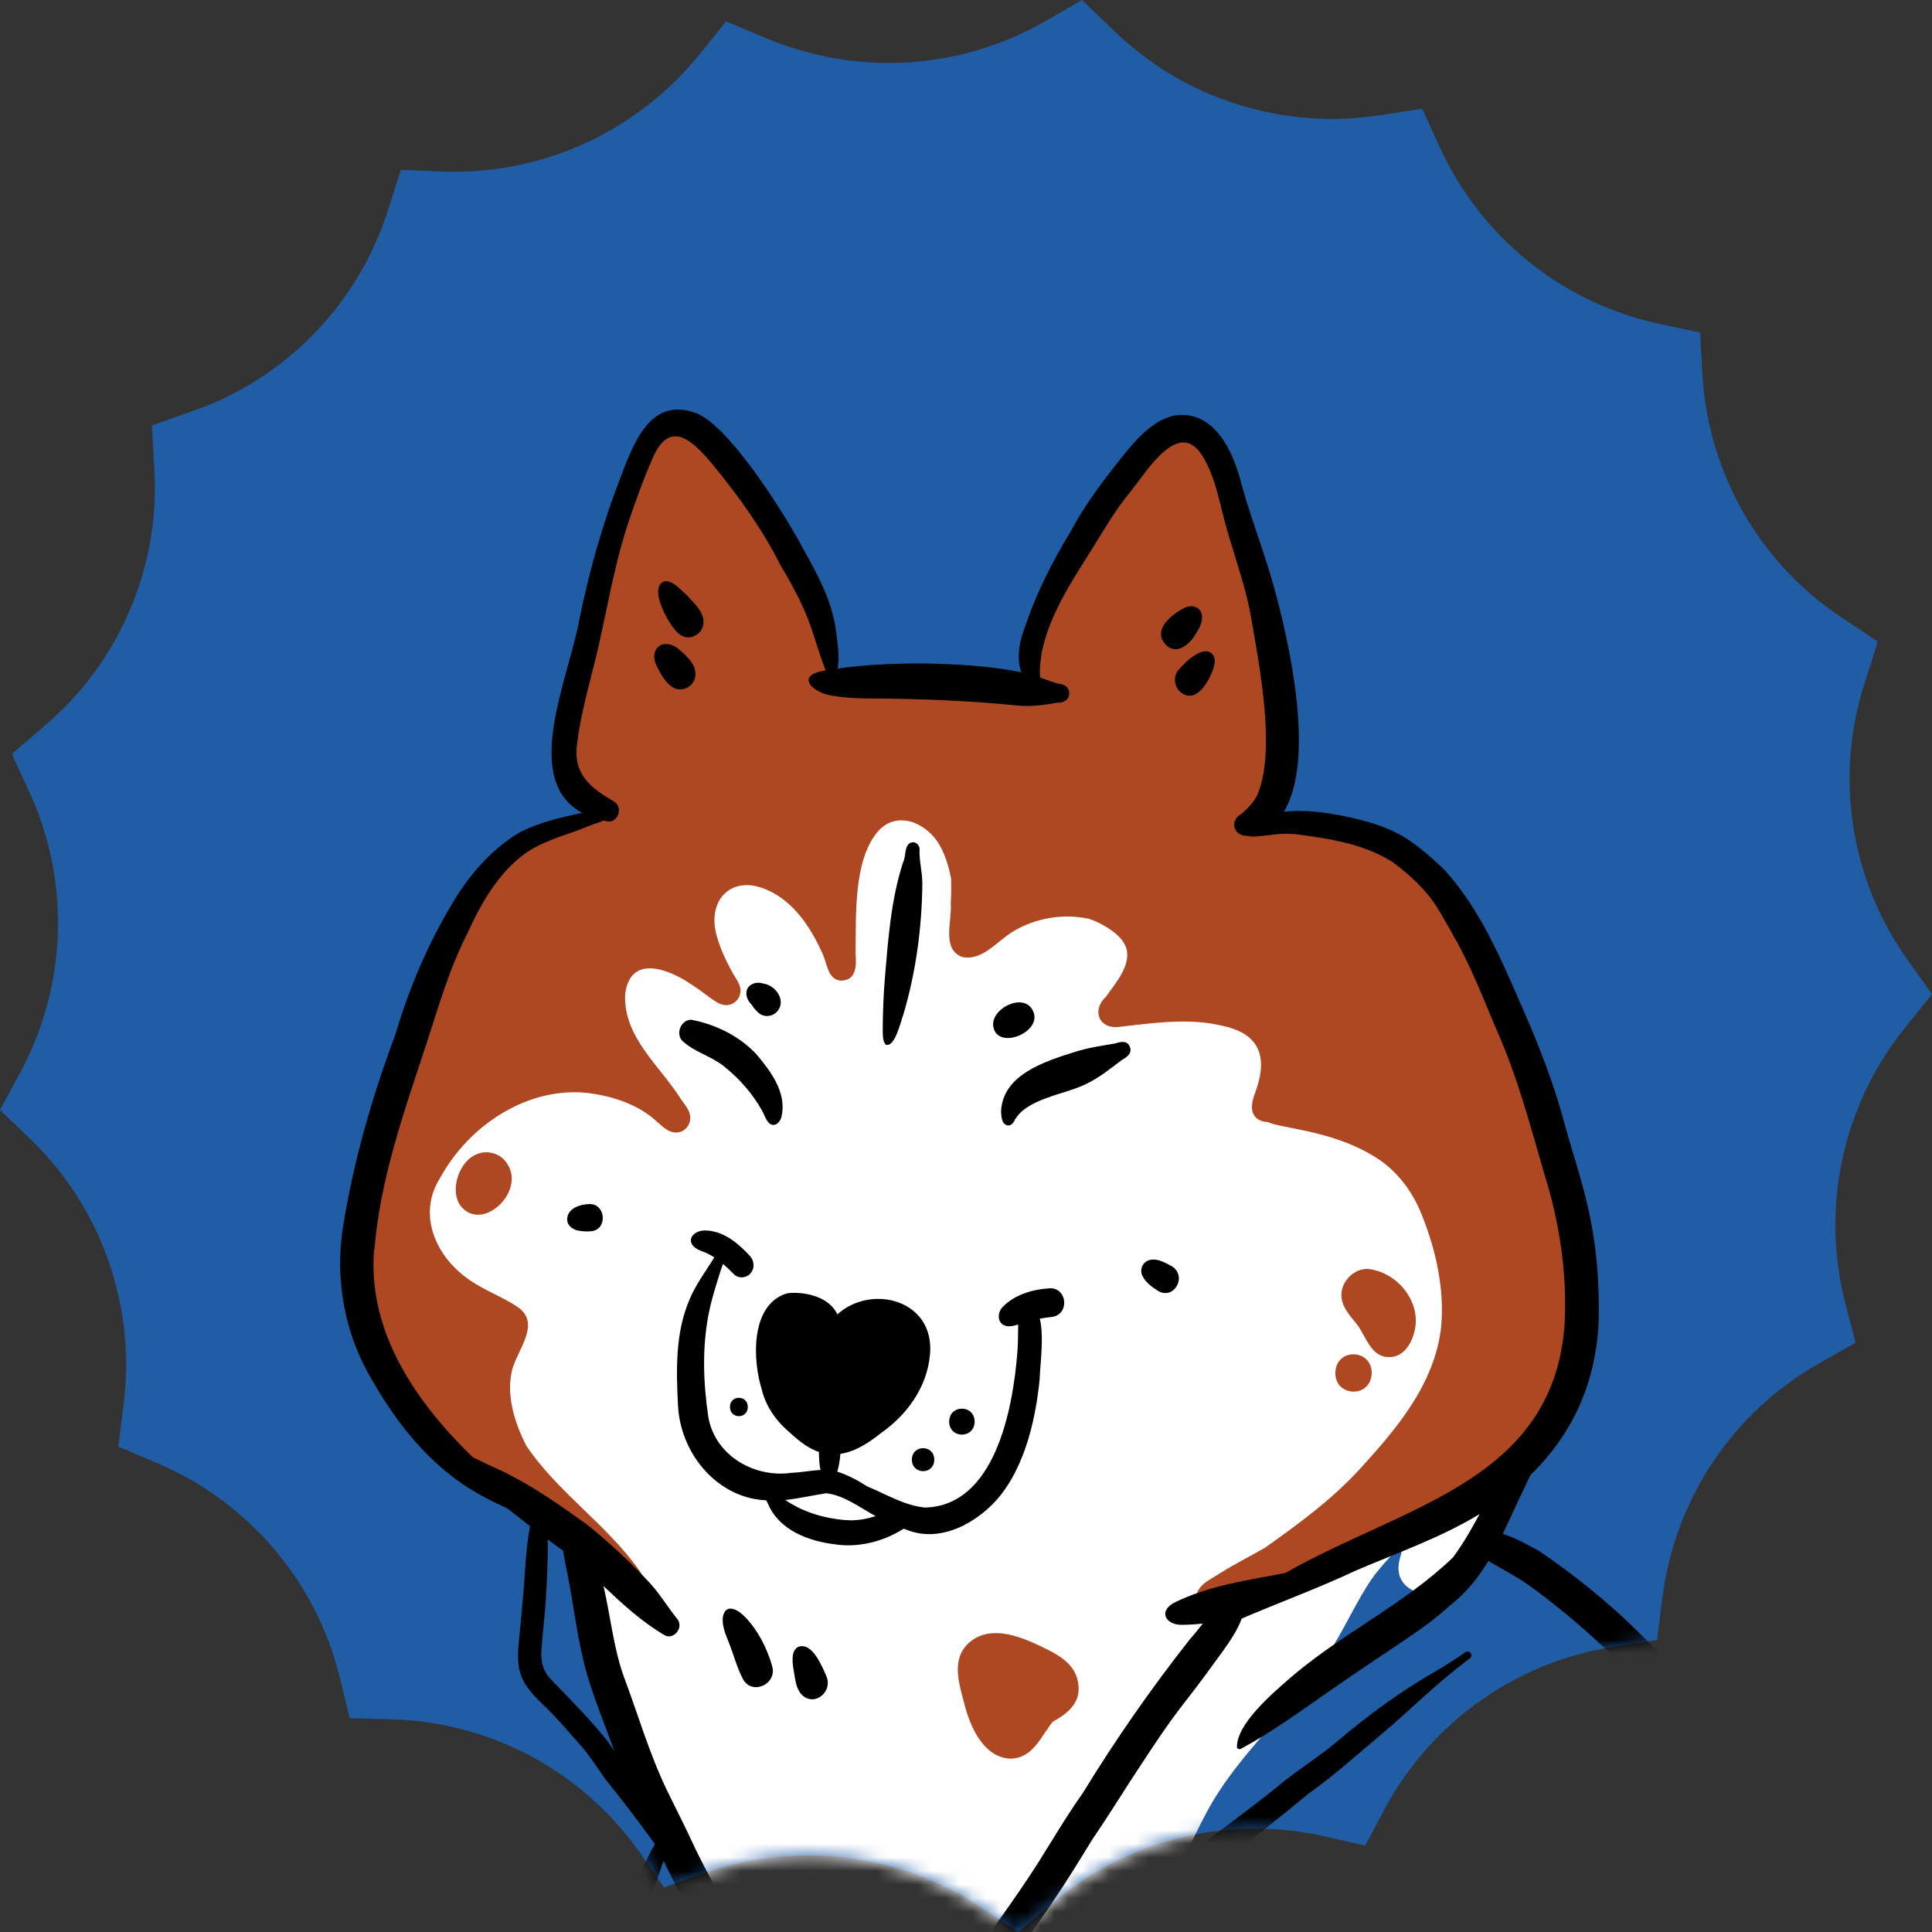
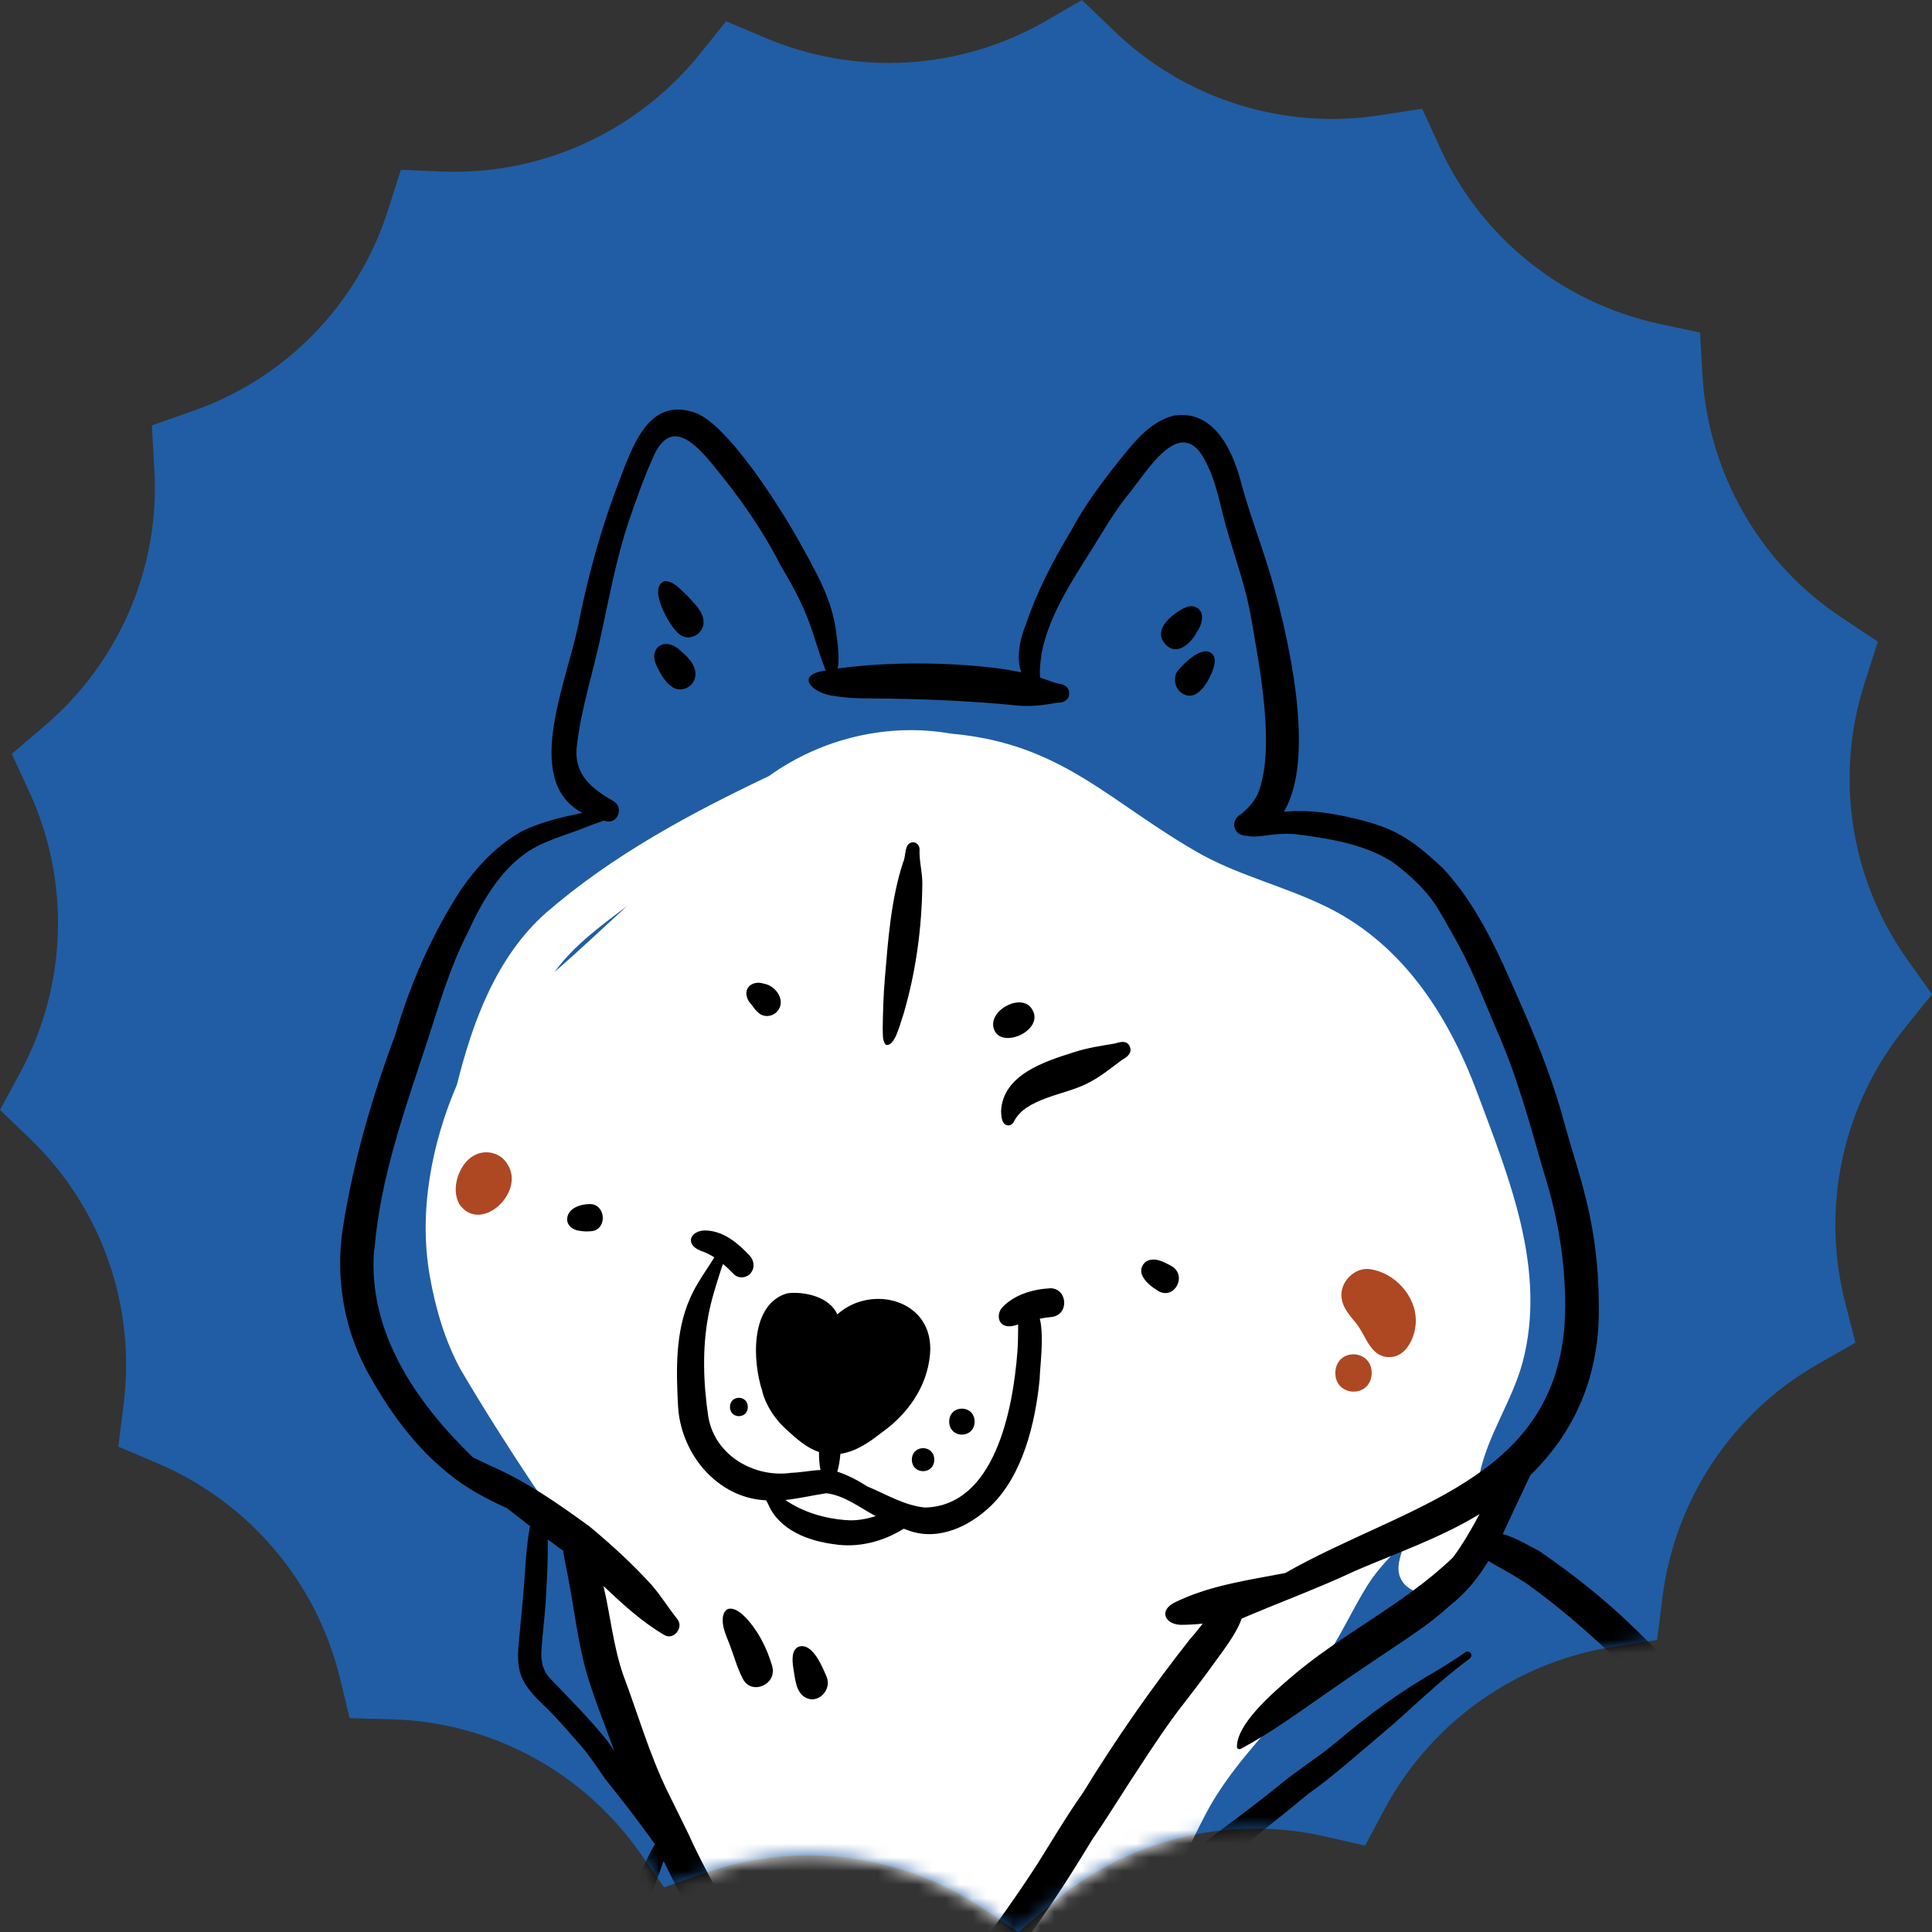
<svg xmlns="http://www.w3.org/2000/svg" width="142" height="142" viewBox="0 0 142 142" fill="none">
  <rect x="0" y="0" width="142" height="142" fill="#333333" stroke="none" />
  <g clip-path="url(#clip0_1686_12052)">
    <path d="M53.347 1.555L56.203 2.764C62.909 5.614 70.524 5.182 76.841 1.555L79.523 0L81.773 2.159C86.965 7.255 94.277 9.588 101.459 8.465L104.531 7.99L105.829 10.84C108.858 17.448 114.785 22.241 121.924 23.796L124.953 24.444L125.126 27.553C125.559 34.809 129.366 41.46 135.424 45.433L138.02 47.161L137.068 50.141C134.818 57.05 135.986 64.608 140.183 70.525L142 73.073L140.053 75.492C135.467 81.149 133.823 88.62 135.597 95.66L136.375 98.683L133.65 100.238C127.333 103.822 123.093 110.214 122.184 117.426L121.795 120.536L118.723 121.011C111.541 122.091 105.267 126.496 101.806 132.887L100.335 135.651L97.306 134.96C90.21 133.363 82.768 135.22 77.23 139.97L74.851 142L72.255 140.273C66.197 136.213 58.583 135.263 51.746 137.681L48.804 138.718L47.031 136.17C42.834 130.21 36.127 126.582 28.815 126.366L25.7 126.28L24.965 123.257C23.234 116.217 18.258 110.387 11.552 107.536L8.697 106.327L9.086 103.218C9.995 96.005 7.485 88.793 2.25 83.74L0 81.581L1.471 78.86C4.932 72.468 5.192 64.824 2.163 58.217L0.865 55.409L3.245 53.38C8.783 48.672 11.812 41.633 11.336 34.377L11.163 31.268L14.105 30.231C20.984 27.856 26.306 22.371 28.512 15.461L29.464 12.481L32.58 12.611C39.848 12.87 46.814 9.674 51.4 4.016L53.347 1.598V1.555Z" fill="#215DA4" />
    <mask id="mask0_1686_12052" style="mask-type:alpha" maskUnits="userSpaceOnUse" x="0" y="0" width="142" height="142">
      <path d="M53.347 1.555L56.203 2.764C62.909 5.614 70.524 5.182 76.841 1.555L79.523 0L81.773 2.159C86.965 7.255 94.277 9.588 101.459 8.465L104.531 7.99L105.829 10.84C108.858 17.448 114.785 22.241 121.924 23.796L124.953 24.444L125.126 27.553C125.559 34.809 129.366 41.46 135.424 45.433L138.02 47.161L137.068 50.141C134.818 57.05 135.986 64.608 140.183 70.525L142 73.073L140.053 75.492C135.467 81.149 133.823 88.62 135.597 95.66L136.375 98.683L133.65 100.238C127.333 103.822 123.093 110.214 122.184 117.426L121.795 120.536L118.723 121.011C111.541 122.091 105.267 126.496 101.806 132.887L100.335 135.651L97.306 134.96C90.21 133.363 82.768 135.22 77.23 139.97L74.851 142L72.255 140.273C66.197 136.213 58.583 135.263 51.746 137.681L48.804 138.718L47.031 136.17C42.834 130.21 36.127 126.582 28.815 126.366L25.7 126.28L24.965 123.257C23.234 116.217 18.258 110.387 11.552 107.536L8.697 106.327L9.086 103.218C9.995 96.005 7.485 88.793 2.25 83.74L0 81.581L1.471 78.86C4.932 72.468 5.192 64.824 2.163 58.217L0.865 55.409L3.245 53.38C8.783 48.672 11.812 41.633 11.336 34.377L11.163 31.268L14.105 30.231C20.984 27.856 26.306 22.371 28.512 15.461L29.464 12.481L32.58 12.611C39.848 12.87 46.814 9.674 51.4 4.016L53.347 1.598V1.555Z" fill="#215DA4" />
    </mask>
    <g mask="url(#mask0_1686_12052)">
      <path d="M102.833 115.702C103.21 117.118 105.125 117.563 105.947 116.349C106.657 116.89 107.687 116.471 107.982 115.626C108.151 115.151 108.195 114.706 108.296 114.185C108.567 112.856 108.925 111.486 109.22 110.146C109.399 109.534 109.205 108.862 108.727 108.457C109.316 105.484 111.144 103.002 111.918 100.095C113.702 93.315 110.907 86.561 108.582 80.332C106.377 74.422 102.91 69.174 97.191 66.504C94.323 65.144 91.229 64.376 88.42 62.869C81.603 59.072 78.199 54.653 69.883 53.92C65.275 53.106 60.368 54.269 56.524 57.035C50.766 59.77 45.036 62.839 40.143 67.081C36.522 70.281 34.748 75.028 33.587 79.715C31.721 84.053 30.754 89.083 31.59 93.79C32.011 96.172 32.693 98.528 33.848 100.646C35.512 103.472 37.272 106.248 39.085 108.978C40.622 111.197 42.184 113.442 43.054 116.061C44.021 118.978 44.698 122.421 45.766 125.399C48.653 132.988 51.646 140.536 54.987 147.923C56.65 151.765 57.578 155.8 59.367 159.728C60.218 161.594 61.61 163.358 63.573 163.909C68.674 165.34 73.001 159.723 76.028 156.118C78.378 153.322 80.428 150.082 82.251 146.689C84.567 142.377 86.312 137.74 88.604 133.357C90.765 129.216 94.348 126.218 97.012 122.457C98.38 120.611 99.294 118.463 100.507 116.521C101.247 115.343 102.224 114.367 103.176 113.377C103.07 114.15 102.63 114.913 102.843 115.707L102.833 115.702ZM40.767 71.429C42.203 69.452 44.195 68.031 46.09 66.585C44.214 68.304 42.672 69.78 40.767 71.429Z" fill="white" />
      <path d="M69.753 267.968C68.854 265.576 65.097 266.254 63.071 266.021C63.434 265.829 63.777 265.596 64.149 265.44C64.391 265.409 64.555 265.141 64.493 264.899C64.434 264.681 64.198 264.52 63.985 264.595C60.702 264.868 57.482 265.905 54.47 267.28C51.907 268.696 49.248 270.288 47.648 272.902C46.647 274.849 48.421 276.3 50.181 276.396C55.002 276.77 61.277 276.775 65.609 274.363C66.6 273.711 67.379 272.745 68.133 271.825C68.936 270.713 70.328 269.495 69.753 267.968Z" fill="white" />
      <path d="M88.42 275.562C85.34 274.126 82.212 272.74 78.881 272.088C83.513 269.08 79.5 269.586 76.831 270.384C74.486 271.042 72.16 272.038 70.275 273.671C68.036 275.577 65.682 279.278 69.052 281.361C70.11 281.927 71.271 282.235 72.436 282.473C74.588 282.887 76.749 283.302 78.939 283.337C82.812 283.706 86.506 282.296 89.904 280.481C91.297 279.879 92.095 278.165 90.939 276.891C90.262 276.168 89.276 275.961 88.42 275.556V275.562Z" fill="white" />
      <path d="M189.48 216.045C189.451 214.194 189.277 212.354 189.136 210.508C188.827 206.474 188.343 202.05 187.841 197.935C187.826 194.335 187.304 190.781 187.13 187.201C187.057 185.487 186.975 183.773 186.893 182.054C186.854 180.942 187.014 179.618 185.829 179.087C185.81 176.66 185.747 174.152 184.911 171.857C183.586 168.242 179.172 166.321 175.787 167.853C171.818 170.037 170.058 175.254 169.013 179.557C169.424 173.717 168.317 167.807 169.637 162.044C169.874 161.038 170 159.885 170.478 158.97C170.512 158.894 170.507 158.798 170.469 158.722C170.251 158.312 169.748 158.778 169.574 158.975C165.774 164.602 166.746 171.796 166.412 178.349C166.146 182.06 165.716 185.776 165.827 189.502C165.9 194.861 166.693 200.159 167.568 205.427C168.172 209.644 168.486 213.896 168.801 218.138C169.023 222.167 169.091 226.242 168.317 230.216C167.829 232.638 167.104 235.059 165.813 237.153C164.942 238.351 163.864 239.423 163.125 240.712C162.878 240.328 162.54 239.999 162.075 239.761C160.717 239.048 159.131 239.109 157.651 239.069C155.302 239.038 152.952 239.155 150.607 239.321C145.463 239.696 140.313 240.414 135.343 241.87C130.837 243.225 126.568 245.474 122.942 248.594C120.321 250.955 117.212 253.776 117.058 257.649C116.356 257.027 115.718 256.172 114.809 255.899C114.094 255.824 113.958 256.718 114.161 257.259C114.587 258.493 115.273 259.631 116.124 260.606C116.385 260.601 117.468 260.581 117.638 260.581C118.039 260.581 118.377 260.93 118.382 261.35C118.382 261.769 118.049 262.128 117.647 262.128C114.277 262.128 110.342 262.34 107.083 263.139C106.416 263.579 105.782 264.075 105.26 264.691C103.8 266.415 102.359 268.225 101.402 270.313C100.691 271.881 100.798 272.892 101.368 273.554C101.624 273.625 101.876 273.696 102.132 273.762C104.274 274.232 105.449 274.262 107.596 274.196C107.716 274.176 111.285 274.08 111.633 274.08C113.441 274.08 117.207 273.655 120.776 273.574C123.884 273.504 129.256 273.13 132.147 272.907C133.82 272.776 135.919 272.659 138.636 272.594C139.356 272.503 140.077 272.402 140.792 272.3C146.56 271.562 149.384 271.431 156.486 270.217C157.787 269.96 159.184 269.955 160.378 269.302C164.029 267.305 162.651 255.121 163.139 250.869C163.149 250.399 163.163 249.934 163.187 249.463C164.169 250.545 165.731 250.894 167.094 251.122C170.28 251.577 173.553 251.086 176.59 250.035C179.679 248.847 181.768 245.929 183.107 242.886C185.003 241.384 185.945 236.44 186.584 234.008C187.768 229.134 188.107 224.063 187.961 219.048C188.136 218.886 188.261 218.669 188.334 218.441C189.436 218.274 189.649 217.025 189.47 216.06L189.48 216.045Z" fill="white" />
-       <path d="M112.319 80.61C111.236 77.728 110.439 74.72 108.93 72.035C107.489 69.442 106.411 66.57 104.448 64.35C102.306 61.929 98.975 61.433 95.972 61.029C94.599 60.842 93.197 60.963 91.839 60.705C92.042 60.265 92.187 59.795 92.279 59.411C93.27 57.272 93.855 54.901 93.84 52.515C93.816 48.617 93.768 44.577 92.487 40.876C92.08 39.987 91.524 38.333 90.306 38.809C89.789 36.554 89.852 31.948 86.907 31.786C85.403 31.983 84.422 33.419 83.431 34.476C82.884 35.062 82.367 35.684 81.879 36.321C79.258 39.83 76.526 42.514 75.883 47.196C75.763 48.061 75.69 48.956 75.439 49.795C70.589 49.532 65.725 49.557 60.871 49.522C60.673 46.155 59.188 43.03 57.583 40.164C56.51 38.526 55.756 36.908 54.639 35.204C54.02 34.258 53.401 33.293 52.637 32.469C51.516 31.24 49.407 30.729 48.324 32.276C47.517 33.379 47.14 34.744 46.584 35.992C44.36 41.165 43.311 46.746 41.884 52.196C41.483 53.925 41.208 55.872 42.194 57.459C42.6 58.117 43.17 58.622 43.712 59.143C43.881 59.305 44.045 59.492 44.215 59.679C43.064 60.048 41.933 60.463 40.835 60.973C38.099 62.04 36.145 63.087 34.598 65.802C33.239 68.087 32.045 70.498 31.131 73.016C30.556 74.674 29.981 76.333 29.338 77.971C27.085 83.345 25.504 89.311 26.248 95.221C26.872 100.085 28.25 101.526 31.354 104.893C33.085 106.789 35.164 108.275 37.214 109.762C38.345 110.545 39.52 111.374 40.825 111.794C40.859 111.804 40.893 111.814 40.922 111.814C42.527 113.28 44.326 114.828 46.013 116.916C46.289 117.214 46.724 117.285 47.053 117.047C47.633 116.632 47.328 115.904 46.99 115.429C44.572 112.017 41.004 109.706 38.669 106.243C37.837 104.579 37.194 102.613 37.63 100.727C38.002 99.21 39.858 97.233 37.987 96.025C36.745 95.206 35.304 94.736 34.129 93.795C31.944 92.112 30.725 89.18 32.326 86.616C34.487 82.637 38.887 79.796 43.335 80.347C44.964 80.58 46.613 81.085 47.933 82.137C48.552 82.627 49.18 83.477 50.05 83.178C50.486 83.011 50.771 82.551 50.732 82.071C50.684 81.55 50.302 81.166 50.031 80.757C48.518 78.355 45.815 76.232 45.946 73.102C46.27 70.296 48.793 71.09 50.462 72.126C52.096 73.148 52.623 73.84 53.319 73.876C53.831 73.911 54.32 73.532 54.407 72.996C54.523 72.485 54.155 72.03 53.909 71.616C53.42 70.746 52.99 69.846 52.705 68.88C51.878 66.13 53.807 64.249 56.365 65.402C58.279 66.216 59.551 68.092 60.407 69.988C60.798 70.726 60.794 72.01 61.814 72.076C62.979 72.061 62.945 70.938 62.882 70.023C62.935 67.333 62.699 63.284 64.507 61.13C65.924 59.502 68.133 60.478 69.066 62.126C69.501 62.894 69.738 63.734 69.907 64.588C69.922 65.2 69.912 65.807 69.879 66.418C69.985 67.677 69.197 69.74 70.691 70.326C72.18 70.685 73.302 69.148 74.481 68.451C76.13 67.46 78.175 67.126 80.037 67.531C80.472 67.677 80.892 67.869 81.289 68.117C81.917 68.506 82.585 69.002 82.807 69.765C83.092 71.044 81.975 72.253 81.308 73.234C80.196 74.26 80.776 75.66 82.251 75.473C84.809 75.19 87.424 74.781 89.968 75.423C92.632 76.029 93.197 77.738 92.264 80.281C91.926 81.151 91.781 82.132 92.864 82.435C93.018 82.465 93.101 82.455 93.144 82.455C94.063 82.93 97.694 83.052 100.754 84.852C102.471 85.797 103.757 87.405 104.492 89.27C105.536 91.869 106.179 94.71 105.923 97.542C105.439 101.768 102.596 105.075 99.894 108.028C97.839 110.262 95.402 112.032 92.96 113.766C91.858 114.408 90.712 114.959 89.639 115.652C88.913 116.122 87.826 116.552 87.913 117.639C87.966 118.291 88.488 118.801 89.107 118.837C89.963 118.882 90.417 118.321 93.86 117.042C98.056 115.621 101.953 113.397 105.802 111.177C107.77 109.969 109.897 108.932 111.522 107.224C112.566 106.091 113.446 104.797 114.036 103.341C114.892 101.101 115.617 98.715 115.617 96.288C115.612 92.425 114.442 88.684 113.543 84.963C113.204 83.497 112.837 82.041 112.324 80.625L112.319 80.61Z" fill="#AE4823" />
      <path d="M34.801 84.948C33.718 85.565 33.089 87.425 33.79 88.548C35.357 90.701 38.62 87.632 37.31 85.59C36.812 84.695 35.642 84.447 34.806 84.948H34.801Z" fill="#AE4823" />
      <path d="M102.03 99.741C103.321 99.822 104.017 98.336 104.061 97.168C104.109 95.201 102.441 93.492 100.628 93.275C99.637 93.168 98.651 94.058 98.593 95.085C98.544 95.964 99.158 96.632 99.671 97.259C100.396 98.148 100.701 99.696 102.03 99.746V99.741Z" fill="#AE4823" />
      <path d="M98.148 100.838C98.071 102.668 100.706 102.81 100.817 100.985C100.894 99.16 98.259 99.013 98.148 100.838Z" fill="#AE4823" />
-       <path d="M77.015 121.254C75.269 120.384 72.794 119.231 71.126 120.829C69.912 122.037 70.502 123.771 70.874 125.217C71.309 126.941 72.281 129.125 74.21 129.262C75.903 129.262 76.464 127.695 77.368 126.552C78.63 125.854 79.626 124.995 79.166 123.347C78.857 122.305 77.904 121.698 77.015 121.254Z" fill="#AE4823" />
      <path d="M190.132 144.975C188.904 144.237 187.453 144.267 186.09 144.358C184.528 144.454 183.218 144.596 181.632 144.995C175.144 146.568 170.381 152.898 167.833 159.369C166.717 160.85 166.248 162.721 166.165 164.612C166.117 165.749 165.15 167.322 165.885 168.338C165.527 171.766 165.039 175.275 165.102 178.758C165.155 180.391 165.576 181.974 166.001 183.536C166.572 185.927 167.447 188.243 169.032 190.103C171.991 194.067 172.238 194.618 173.442 198.526C174.52 201.823 176.154 206.171 179.868 206.782C186.196 207.126 184.843 197.839 185.505 193.481C186.051 188.87 188 184.582 188.348 179.926C188.59 176.69 187.758 173.52 187.782 170.295C187.777 164.794 189.039 159.41 190.084 154.035C190.335 152.539 190.611 151.042 190.973 149.571C191.404 147.887 191.902 146.047 190.137 144.985L190.132 144.975Z" fill="#AE4823" />
      <path d="M185.07 207.232C184.089 207.055 183.194 207.708 182.479 208.365C181.579 208.238 180.694 208.81 180.424 209.72C180.09 210.872 180.675 212.03 180.956 213.127C181.304 214.503 181.57 216.368 183.199 216.616C185.23 216.995 186.081 215.236 186.419 213.451C186.617 212.561 187.101 211.783 187.318 210.903C187.729 209.341 186.583 207.5 185.075 207.232H185.07Z" fill="#AE4823" />
      <path d="M73.577 81.682C73.601 82.041 73.606 82.582 74.007 82.703C74.206 82.769 74.399 82.637 74.51 82.46C75.323 80.736 78.257 80.463 79.814 79.68C80.767 79.23 81.598 78.552 82.439 77.92C82.797 77.718 83.242 77.425 83.044 76.934C82.841 76.434 82.343 76.575 81.946 76.697C80.931 76.864 79.911 77.015 78.929 77.339C76.85 77.996 73.688 78.972 73.577 81.687V81.682Z" fill="black" />
-       <path d="M50.108 76.459C51.012 77.334 52.182 77.566 53.198 78.365C54.324 79.255 55.325 80.388 56.036 81.677C56.166 81.914 56.326 82.425 56.602 82.607C57.017 82.865 57.404 82.4 57.457 81.99C57.815 80.251 56.611 78.694 55.581 77.47C54.324 76.13 52.569 75.286 50.819 74.953C50.099 74.927 49.654 75.883 50.108 76.459Z" fill="black" />
      <path d="M55.292 73.911C55.422 74.123 55.591 74.305 55.775 74.462C56.162 74.786 56.747 74.735 57.095 74.371C57.844 73.582 57.018 72.425 56.133 72.298C55.412 72.05 54.61 72.516 54.929 73.375C55.011 73.598 55.132 73.719 55.287 73.906L55.292 73.911Z" fill="black" />
      <path d="M75.878 74.214C75.158 72.915 72.682 74.199 73.026 75.549C73.446 77.218 76.787 75.772 75.878 74.214Z" fill="black" />
      <path d="M56.026 102.279C56.34 103.412 57.017 104.382 57.873 105.136C58.56 105.773 59.314 106.425 60.194 106.723C60.194 107.209 60.223 107.664 60.305 108.043C59.59 108.078 58.874 108.225 58.163 108.25C55.519 108.639 52.564 107.042 52.062 104.145C51.694 101.688 51.602 99.134 52.062 96.692C52.279 95.525 52.651 94.392 53.009 93.26C53.048 93.138 53.096 93.022 53.14 92.901C53.435 93.148 53.715 93.421 53.986 93.699C54.358 94.003 54.919 93.927 55.209 93.533C55.489 93.159 55.422 92.643 55.112 92.304C54.271 91.394 53.241 90.529 51.994 90.444C50.814 90.337 50.21 91.424 51.51 91.935C51.868 92.051 52.192 92.218 52.502 92.415C51.984 93.275 51.172 94.337 50.693 95.484C49.63 97.916 49.697 100.687 49.833 103.305C50.011 106.733 52.516 109.817 55.804 110.227C55.973 110.252 56.142 110.262 56.312 110.272C56.365 110.373 56.423 110.475 56.466 110.571C57.298 112.482 59.43 113.26 61.301 113.498C63.051 113.781 64.903 113.316 66.421 112.36C66.571 112.416 66.716 112.472 66.871 112.522C69.013 113.255 71.271 112.183 72.837 110.672C75.177 108.407 76.101 104.585 76.415 101.349C76.42 100.585 76.758 98.255 76.425 96.92C76.734 96.864 77.043 96.819 77.358 96.788C78.591 96.581 78.46 94.721 77.222 94.685C75.96 94.751 74.583 95.125 73.674 96.086C73.311 96.46 73.287 97.198 73.819 97.415C74.152 97.547 74.5 97.456 74.834 97.35C74.82 98.007 74.834 98.669 74.781 99.326C74.452 103.624 73.113 110.672 67.988 110.803C66.47 110.657 65.13 109.822 63.733 109.246C63.042 108.796 62.312 108.417 61.538 108.164C61.654 107.805 61.727 107.345 61.77 106.855C62.863 106.698 63.864 106.036 64.739 105.338C66.634 104.013 68.138 102.001 68.355 99.544C68.713 95.545 64.062 94.331 61.543 96.606C60.963 95.307 59.125 94.903 57.873 95.054C55.137 95.833 55.282 99.999 56.031 102.254L56.026 102.279ZM62.152 111.728C60.595 111.602 59.029 111.147 57.718 110.247C58.729 110.141 59.73 109.903 60.735 109.752C62.06 109.913 63.172 110.788 64.357 111.435C63.641 111.658 62.906 111.794 62.152 111.723V111.728Z" fill="black" />
      <path d="M53.652 103.412C53.652 104.311 54.963 104.311 54.963 103.412C54.963 102.512 53.652 102.512 53.652 103.412Z" fill="black" />
      <path d="M67.021 107.284C67.031 108.412 68.66 108.412 68.67 107.284C68.66 106.157 67.031 106.157 67.021 107.284Z" fill="black" />
      <path d="M71.634 104.488C71.619 103.214 69.777 103.214 69.763 104.488C69.777 105.762 71.619 105.762 71.634 104.488Z" fill="black" />
      <path d="M66.402 74.548C67.316 71.459 67.76 68.188 67.79 64.962C67.799 64.108 67.548 63.274 67.587 62.414C67.591 62.136 67.359 61.904 67.098 61.904C66.421 61.959 66.624 62.9 66.378 63.375C65.483 66.115 65.275 69.063 65.034 71.934C64.932 73.148 64.893 74.366 64.879 75.585C64.898 75.979 64.835 76.449 65.087 76.773C65.773 77.056 66.204 75.054 66.402 74.548Z" fill="black" />
      <path d="M49.924 46.605C50.572 47.151 51.617 46.706 51.703 45.841C51.781 44.987 51.041 44.395 50.548 43.814C50.05 43.379 49.566 42.727 48.875 42.707C47.536 43.116 49.228 46.099 49.924 46.605Z" fill="black" />
      <path d="M49.325 50.432C49.978 50.973 51.017 50.538 51.109 49.669C51.191 48.865 50.515 48.258 49.978 47.793C49.383 47.191 48.281 47.07 48.087 48.111C48.039 48.486 48.208 48.844 48.373 49.168C48.614 49.628 48.905 50.134 49.325 50.432Z" fill="black" />
      <path d="M87.99 46.413C88.382 45.867 88.619 44.865 87.816 44.598C87.395 44.446 86.936 44.719 86.588 44.946C85.795 45.472 84.794 46.428 85.669 47.368C86.501 48.258 87.569 47.267 87.99 46.413Z" fill="black" />
      <path d="M86.588 49.269C86.206 49.744 86.317 50.523 86.786 50.887C87.821 51.691 88.681 50.366 89.058 49.461C89.213 49.087 89.368 48.617 89.218 48.217C88.565 47.206 87.096 48.667 86.593 49.269H86.588Z" fill="black" />
      <path d="M42.575 90.459C42.87 90.514 43.19 90.524 43.489 90.489C44.654 90.353 44.534 88.502 43.359 88.497C42.716 88.497 41.715 88.775 41.686 89.599C41.671 90.1 42.14 90.408 42.571 90.459H42.575Z" fill="black" />
      <path d="M85.142 94.893C86.298 95.555 87.269 93.806 86.153 93.083C85.597 92.774 84.876 92.36 84.257 92.709C83.963 92.906 83.817 93.254 83.904 93.614C84.098 94.195 84.654 94.589 85.137 94.893H85.142Z" fill="black" />
-       <path d="M66.238 251.248C65.324 252.244 65.372 255.788 65.387 257.163C65.397 257.897 65.387 258.63 65.411 259.358C65.421 259.701 65.541 260.025 65.774 260.278C66.518 261.082 67.93 260.48 67.896 259.358C67.848 257.533 67.717 255.763 67.471 253.928C67.379 253.362 67.127 250.707 66.238 251.243V251.248Z" fill="black" />
      <path d="M129.193 251.612C129.672 250.662 128.744 249.003 128.304 248.129C127.796 247.138 126.713 247.294 126.713 248.477C126.718 249.433 126.892 250.394 127.095 251.324C127.327 252.325 128.724 252.512 129.188 251.612H129.193Z" fill="black" />
-       <path d="M53.836 270.667C52.236 271.36 47.406 277.569 50.558 278.398C51.922 278.559 52.014 276.79 52.526 275.87C53.077 274.722 53.851 273.721 54.639 272.74C55.195 272.043 55.973 271.451 56.307 270.602C56.278 269.671 54.281 270.329 53.836 270.667Z" fill="black" />
+       <path d="M53.836 270.667C52.236 271.36 47.406 277.569 50.558 278.398C51.922 278.559 52.014 276.79 52.526 275.87C53.077 274.722 53.851 273.721 54.639 272.74C56.278 269.671 54.281 270.329 53.836 270.667Z" fill="black" />
      <path d="M58.274 271.765C56.93 272.523 56.017 273.898 55.388 275.314C54.9 276.416 54.179 278.645 55.838 279.004C57.138 279.181 57.259 277.569 57.559 276.628C57.907 275.632 58.419 274.702 59.087 273.903C59.594 273.296 60.233 272.755 60.552 272.007C60.779 270.632 58.869 271.411 58.274 271.765Z" fill="black" />
      <path d="M76.348 275.42C76.502 275.228 76.497 274.914 76.27 274.783C75.289 274.52 74.269 275.273 73.592 275.951C71.967 277.574 70.812 280.642 70.816 282.988C71.005 284.455 73.07 284.455 73.263 282.988C73.563 280.956 74.109 278.908 75.26 277.22C75.656 276.638 76.019 276.037 76.348 275.42Z" fill="black" />
      <path d="M78.862 277.619C76.638 279.05 74.989 282.468 75.231 285.188C75.284 285.799 75.83 286.259 76.41 286.259C77.745 286.239 77.624 284.616 77.812 283.63C78.156 281.694 79.297 280.071 79.853 278.221C79.993 277.624 79.287 277.387 78.862 277.624V277.619Z" fill="black" />
      <path d="M158.71 248.543C158.71 248.543 158.715 248.564 158.72 248.569C158.72 248.569 158.72 248.558 158.724 248.553C158.72 248.553 158.715 248.543 158.71 248.538V248.543Z" fill="black" />
      <path d="M192.501 144.404C191.998 143.873 191.263 143.62 190.601 143.398C187.666 142.382 184.48 142.392 181.487 143.115C178.228 143.914 175.197 145.734 172.895 148.277C171.542 149.743 170.246 151.138 169.129 152.852C168.046 154.531 167.253 156.396 166.591 158.297C159.541 176.882 168.824 197.808 167.935 218.836C167.688 224.746 168.181 231.95 164.734 237.087C164.507 234.822 164.135 232.577 163.496 230.383C163.172 224.306 160.929 213.471 159.851 206.661C159 201.767 157.593 197.005 156.495 192.166C155.417 187.206 154.629 182.156 152.903 177.383C151.317 173.227 150.031 168.945 148.382 164.814C143.838 154.131 143.968 153.909 138.78 144.096C136.155 139.702 133.409 135.39 130.319 131.33C127.201 127.23 123.865 123.306 120.2 119.737C118.005 117.598 115.611 115.692 113.102 113.978C112.561 113.715 111.449 113.028 110.453 112.745C110.777 112.032 112.251 108.902 112.478 108.427C115.766 105.222 117.584 101.106 117.512 96C117.487 89.989 116.158 86.743 115.075 82.89C114.301 79.927 113.213 77.086 111.99 74.295C110.38 70.625 108.809 66.762 106.038 63.8C103.568 61.509 102.378 60.731 98.723 59.972C97.282 59.674 95.808 59.517 94.367 59.659C96.726 55.705 94.715 47.075 93.651 43.202C92.96 40.679 91.993 38.248 91.287 35.725C90.668 33.202 89.276 30.087 86.297 30.543C84.576 30.942 83.363 32.479 82.28 33.824C80.969 35.477 79.698 37.171 78.697 39.051C77.401 41.205 76.246 43.414 75.428 45.821C74.974 46.944 74.665 48.243 75.061 49.416C72.141 48.774 66.199 48.475 61.567 49.138C61.726 48.298 61.567 47.393 61.47 46.559C61.175 43.925 59.778 41.701 58.55 39.456C57.22 37.12 53.362 31.013 50.998 30.305C47.705 29.223 46.53 32.691 45.549 35.249C44.272 38.561 43.31 41.974 42.595 45.462C41.85 49.765 38.248 57.298 42.793 59.745C41.255 60.068 39.718 60.422 38.301 61.125C36.387 62.217 34.796 63.941 33.597 65.827C31.619 68.987 30.14 72.394 29.071 75.999C27.369 80.564 25.996 85.266 25.223 90.105C24.589 93.962 25.315 98.017 27.297 101.339C28.796 103.988 30.628 106.445 32.983 108.321C34.293 109.393 35.753 110.171 37.262 110.849C37.827 111.294 38.393 111.733 38.959 112.173C38.635 113.852 38.606 115.576 38.451 117.275C38.364 118.286 38.267 119.297 38.171 120.308C38.05 121.425 37.943 122.624 38.524 123.635C39.075 124.6 39.95 125.278 40.694 126.067C41.391 126.805 42.053 127.573 42.72 128.337C43.368 129.075 43.9 129.919 44.461 130.728C45.728 132.3 46.961 133.903 48.14 135.546C47.429 136.714 46.951 138.059 46.438 139.328C44.819 143.342 43.813 147.635 43.518 152.003C43.189 156.856 44.2 161.654 44.451 166.473C44.852 178.055 46.298 189.633 47.545 201.15C48.358 210.306 48.822 219.493 49.475 228.664C49.591 230.545 49.683 232.557 49.973 234.544C50.248 236.708 50.94 238.73 51.331 240.859C50.751 240.828 50.152 241.212 49.823 241.703C48.014 244.423 48.667 252.492 48.725 255.985C48.827 258.362 48.948 260.743 49.16 263.114C49.339 265.627 49.75 267.214 51.578 268.382C49.953 269.035 48.551 270.395 47.56 271.886C46.627 273.377 46.003 275.127 45.902 276.916C45.882 277.518 46.351 278.064 46.917 278.135C48.421 278.312 48.358 276.244 48.807 275.203C49.146 274.126 49.712 273.145 50.432 272.301C51.95 270.475 54.16 269.687 54.759 269.115C56.418 269.252 59.778 269.206 62.157 269.267C64.076 269.267 66.02 269.378 67.939 269.222C67.431 270.202 66.895 271.168 66.16 271.997C64.729 273.595 63.249 275.253 61.373 276.274C61.035 276.451 60.561 276.654 60.107 276.886C59.783 277.063 59.285 277.225 59.236 277.665C59.314 278.191 59.976 278.292 60.397 278.327C63.307 278.595 65.614 276.32 67.528 274.328C68.268 273.539 69.796 271.638 70.473 270.025C70.487 270.152 70.492 270.273 70.516 270.4C70.671 271.173 71.111 271.744 71.657 272.21C68.079 274.009 65.304 279.727 66.552 283.332C67.006 284.571 68.887 284.172 68.843 282.847C68.814 282.286 68.776 281.719 68.8 281.158C69.095 278.11 70.947 275.405 73.296 273.666C73.393 273.59 73.509 273.489 73.63 273.377C73.847 273.362 74.046 273.256 74.196 273.094C76.483 274.025 78.89 274.626 81.206 275.476C84.213 276.542 87.187 277.801 90.233 278.782C90.16 278.858 90.083 278.929 90.011 278.994C89.44 279.49 88.845 279.955 88.183 280.294C86.955 280.931 85.64 281.355 84.359 281.856C83.382 282.23 82.381 282.549 81.472 283.079C81.235 283.221 80.974 283.418 80.873 283.701C80.694 284.202 81.076 284.586 81.492 284.718C83.435 284.935 85.374 284.126 87.201 283.504C88.725 282.978 90.209 282.296 91.461 281.219C91.954 280.814 92.433 280.359 92.825 279.844C92.897 279.753 92.945 279.657 92.989 279.556C93.69 279.727 94.391 279.884 95.107 280.006C97.026 280.349 98.428 279.581 99.202 277.71C99.801 276.36 100.299 275.051 100.759 273.696C101.532 274.328 102.567 273.812 102.746 273.008C102.799 272.74 102.857 272.422 102.91 272.164C103.157 270.89 103.597 269.474 104.172 268.276C104.82 266.84 105.98 265.657 106.362 264.1C106.59 263.165 105.859 263.185 105.27 263.569C104.38 264.14 103.606 264.909 102.954 265.774C103.06 264.702 102.944 263.65 102.393 262.654C102.214 262.346 102.021 262.052 101.832 261.749C102.074 261.511 102.32 261.279 102.557 261.036C103.655 259.863 104.854 258.791 105.917 257.583C106.406 257.836 107.034 257.821 107.566 257.917C108.992 258.079 111.134 258.23 113.276 258.291C113.407 258.432 113.547 258.569 113.663 258.711C114.635 259.878 115.138 260.637 116.211 261.446C113.673 261.567 111.139 261.724 108.601 262.356C108.146 262.528 106.88 262.684 107.271 263.443C107.421 263.64 107.687 263.711 107.909 263.776C108.436 263.918 108.978 263.984 109.524 264.019C107.89 265.227 106.57 266.946 105.777 268.807C105.4 270.03 104.133 272.336 105.884 272.922C106.527 273.135 107.223 272.685 107.416 272.012C107.682 271.087 107.948 270.157 108.349 269.287C109.113 267.73 110.356 266.471 111.719 265.48C112.614 264.853 113.639 264.51 114.635 264.095C116.138 264.055 117.647 263.984 119.151 263.943C145.09 263.428 140.806 263.979 148.789 264.085C150.442 264.105 152.062 263.852 153.725 263.862C154.547 263.862 154.595 262.604 153.817 262.497C152.453 262.391 151.148 261.941 149.785 261.815C140.361 260.879 130.851 261.087 121.389 261.269C121.379 261.269 121.365 261.259 121.355 261.254C119.552 260.596 117.826 259.818 116.593 258.316C117.763 258.301 119.073 258.19 120.214 258.068C120.635 258.058 121.051 258.063 121.471 258.038C125.605 257.801 129.739 256.279 133.757 255.212C134.347 255.055 140.129 253.407 141.976 252.846C142.131 252.78 142.3 252.735 142.455 252.689C143.359 252.421 143.05 252.537 144.118 252.148C144.326 252.072 144.292 252.093 144.176 252.098C145.97 251.314 147.735 250.465 149.48 249.575C151.022 248.791 152.502 247.891 153.885 246.834C154.416 246.476 156.162 245.464 158.125 243.953C159.604 242.785 160.944 241.4 162.239 239.994C162.404 240.99 162.268 242.269 162.515 243.467C162.636 245.035 162.578 246.617 162.665 248.189C162.563 250.677 162.621 253.169 162.418 255.652C162.288 257.27 162.409 258.908 162.23 260.526C162.036 262.128 162.002 263.741 161.862 265.349C161.872 265.435 161.867 265.576 161.857 265.733C161.722 266.284 161.645 266.552 161.359 267.533C161.297 267.76 161.253 268.054 161.031 268.165C161.031 268.18 161.031 268.2 161.031 268.215C154.209 268.554 147.488 270.01 140.013 270.384C132.795 270.829 125.281 271.178 118.029 271.785C115.52 271.967 114.441 272.139 111.516 272.295C111.889 271.36 112.449 270.486 113.059 269.763C113.784 268.908 114.698 268.251 115.471 267.462C115.863 266.198 113.987 266.517 113.354 266.84C111.869 267.457 110.699 268.676 109.839 270.061C109.35 270.966 108.354 272.437 108.992 273.357C108.939 273.539 108.92 273.726 108.944 273.913C109.157 275.324 110.482 275.101 111.502 274.995C112.686 274.914 113.871 274.798 115.055 274.687C131.562 273.024 142.571 273.398 153.348 271.466C154.489 271.294 159.754 270.526 161.606 269.338C161.64 269.358 161.674 269.378 161.712 269.398C162.051 269.495 162.259 269.474 162.452 269.429C162.544 269.449 162.631 269.464 162.708 269.464C163.521 269.464 163.724 268.438 163.912 267.705C164.226 266.542 164.473 265.369 164.623 264.166C165.111 260.288 165.203 256.35 165.184 252.411C165.982 252.553 166.794 252.644 167.606 252.684L167.432 252.669C170.768 252.917 174.215 252.704 177.261 251.309C179.718 249.929 181.879 247.942 183.634 245.682C185.331 243.361 186.462 240.646 187.415 237.921C188.536 234.564 189.039 231.03 189.499 227.521C190.601 219.088 190.586 210.493 190.219 201.974C189.76 186.519 189.155 171.043 190.456 155.613C190.683 153.343 190.862 151.042 191.563 148.873C191.843 148.044 192.225 147.261 192.699 146.538C193.139 145.865 193.067 144.965 192.511 144.399L192.501 144.404ZM136.271 243.477C136.078 242.466 135.937 241.43 135.715 240.419C136.605 240.07 137.489 239.716 138.369 239.347C138.123 242.259 138.795 247.648 139.303 250.606C139.341 250.824 139.419 251.021 139.549 251.188C138.863 251.435 138.171 251.673 137.475 251.895C136.943 249.115 136.793 246.268 136.271 243.482V243.477ZM160.803 228.209C161.06 230.585 161.374 232.946 161.896 235.272C160.586 237.092 158.981 238.669 157.458 240.333C155.63 242.325 153.43 243.912 151.288 245.51C149.519 246.688 147.628 247.648 145.714 248.543C145.844 248.316 145.907 248.043 145.859 247.75C145.728 246.915 145.602 246.076 145.467 245.242C145.08 243.033 144.544 239.124 143.63 236.986C146.56 235.58 149.436 234.053 152.25 232.405C154.852 230.661 157.695 229.25 160.001 227.076C160.16 226.91 160.368 226.733 160.586 226.551C160.658 227.102 160.745 227.658 160.808 228.209H160.803ZM142.102 237.699C142.179 239.676 142.455 241.511 142.735 243.508C142.948 245.045 143.132 246.582 143.422 248.103C143.538 248.71 143.925 249.079 144.34 249.18C143.784 249.433 143.141 249.757 141.517 250.419C141.517 250.374 141.517 250.328 141.507 250.283C140.642 243.235 140.908 244.908 140.54 241.784C140.386 240.752 140.284 239.655 139.979 238.649C140.69 238.341 141.396 238.022 142.097 237.699H142.102ZM27.519 91.864C27.935 86.657 29.705 81.702 31.32 76.788C32.238 73.987 33.036 71.146 34.39 68.532C35.333 66.423 36.677 64.103 38.596 62.733C39.989 61.742 41.69 61.378 43.242 60.726C43.586 60.579 43.997 60.473 44.369 60.311C44.461 60.331 44.543 60.356 44.64 60.372C45.438 60.498 45.824 59.325 45.123 58.906C43.537 57.99 42.15 56.974 42.396 54.841C42.72 51.989 43.649 49.264 44.219 46.468C44.814 43.728 45.322 40.962 46.216 38.308C46.748 36.756 47.304 35.174 47.976 33.672C49.262 30.644 51.06 32.539 52.453 34.233C54.319 36.498 56.036 38.915 57.375 41.564C59.758 45.523 59.618 46.524 60.687 49.279C58.274 49.628 59.812 51.018 61.344 51.16C62.819 51.403 64.318 51.312 65.802 51.357C68.722 51.408 71.638 51.549 74.544 51.832C75.607 51.969 76.657 51.843 77.706 51.645C78.131 51.681 78.591 51.458 78.586 50.958C78.591 50.483 78.165 50.265 77.769 50.245C77.319 50.124 76.889 49.947 76.449 49.8C76.386 49.163 76.483 48.592 76.574 47.909C77.169 45.128 78.731 42.798 80.215 40.426C81.109 38.996 81.951 37.525 83.019 36.225C84.247 34.734 86.631 30.613 88.405 33.551C89.459 35.295 89.696 37.428 90.31 39.37C90.905 41.382 91.611 43.369 91.964 45.442C92.568 49.001 93.791 55.099 92.433 58.385C92.143 58.981 91.679 59.472 91.171 59.871C90.837 60.048 90.625 60.442 90.741 60.827C90.871 61.272 91.243 61.428 91.669 61.433C92.481 61.636 93.385 61.191 95.189 61.307C97.626 61.626 100.188 61.995 102.325 63.344C103.239 64.012 104.104 64.77 104.849 65.635C105.632 66.545 106.179 67.652 106.783 68.699C108.069 70.898 108.978 73.294 109.974 75.645C111.487 79.012 112.435 82.587 113.46 86.136C114.611 89.756 115.205 93.568 114.993 97.385C114.127 108.892 103.195 110.641 94.463 115.616C91.688 116.152 88.841 116.526 86.244 117.826C85.108 118.488 85.746 119.439 86.849 119.423C87.371 119.418 87.888 119.393 88.401 119.332C88.091 119.727 87.787 120.116 87.458 120.48C84.62 124.08 81.999 127.846 79.591 131.775C78.397 133.468 77.348 135.243 76.246 137.002C74.505 139.707 72.581 142.311 70.676 144.9C69.699 146.163 68.66 147.372 67.799 148.722C67.175 149.703 64.163 153.201 65.614 154.121C66.31 154.516 66.977 153.757 67.519 153.146C69.085 152.296 71.232 150.618 71.996 150.152C74.123 148.595 76.352 146.907 78.532 145.37C79.852 144.328 81.114 143.317 82.507 142.372C87.144 138.989 91.722 135.521 96.151 131.851C98.041 130.516 99.758 128.954 101.537 127.462C103.872 125.505 105.366 123.883 108.035 121.891C108.156 121.8 108.171 121.613 108.083 121.491C108.006 121.385 107.842 121.345 107.731 121.42C107.054 121.886 106.367 122.335 105.661 122.755C103.016 124.257 100.541 126.062 98.211 128.054C96.891 129.151 95.435 130.051 94.106 131.138C91.906 132.943 89.595 134.581 87.351 136.31C81.39 140.931 75.022 145.572 70.531 149.263C71.034 148.56 71.541 147.862 72.092 147.205C77.208 140.238 78.15 138.671 80.278 135.208C81.284 133.746 82.081 132.442 83.092 130.885C87.211 124.55 86.133 126.572 89.924 121.294C90.431 120.576 90.958 119.813 91.263 118.963C94.038 117.775 96.881 116.739 99.618 115.45C102.697 114.125 105.864 113.038 108.746 111.284C108.156 112.386 107.532 113.468 106.797 114.464C103.157 117.972 98.501 120.116 94.71 123.428C93.516 124.469 90.866 126.729 90.915 128.428C90.973 128.605 91.176 128.584 91.287 128.488C93.313 127.406 95.261 126.001 97.166 124.671C102.896 120.672 104.481 119.899 106.541 118.028C107.711 117.128 108.635 115.985 109.399 114.727C109.887 115.05 111.178 115.692 112.271 116.44C115.534 118.786 118.483 121.537 121.317 124.424C126.804 130.314 128.018 132.508 130.721 136.006C131.712 137.361 132.587 138.807 133.486 140.238C134.85 142.417 136.281 144.556 137.441 146.861C139.066 150.107 140.782 153.312 142.203 156.664C143.393 159.617 144.708 162.514 145.951 165.441C147.783 170.027 149.335 174.734 150.969 179.405C151.733 181.584 152.231 183.844 152.715 186.104C152.265 186.822 151.912 187.601 151.482 188.334C149.678 191.372 147.846 194.441 145.612 197.232C143.862 199.179 142.232 201.231 140.589 203.269C140.352 203.355 140.187 203.628 140.303 203.916C140.429 204.234 140.84 204.3 141.067 204.078C141.323 203.992 141.58 203.901 141.826 203.789C143.064 203.243 144.065 202.283 145.042 201.342C146.985 199.472 148.774 197.455 150.244 195.154C151.341 193.435 152.526 191.772 153.522 189.987C153.87 191.701 154.107 192.869 154.861 195.938C154.286 196.378 153.517 197.596 153.058 198.208C151.786 199.982 150.37 201.626 148.972 203.289C147.836 204.669 146.753 206.105 145.428 207.293C144.017 208.527 142.436 210.129 141.024 211.484C139.448 212.834 137.925 214.245 136.643 215.964C136.469 216.05 136.377 216.277 136.489 216.474C136.6 216.677 136.856 216.707 137.016 216.565C137.978 216.212 138.838 215.635 139.709 215.089C140.724 214.462 141.773 213.866 142.701 213.102C144.713 211.439 146.685 209.695 148.528 207.824C150.316 205.655 152.163 203.521 153.812 201.231C152.806 204.882 151.728 208.506 150.326 212.02C149.983 212.88 147.038 219.776 148.078 219.938C149.349 219.74 151.124 215.494 151.796 214.215C153.899 210.21 155.084 205.776 156.196 201.373C156.544 202.844 156.877 204.315 157.163 205.802C158.168 211.702 159.266 217.627 160.146 223.573C159.817 223.714 159.503 223.962 159.256 224.245C158.328 225.079 157.4 225.909 156.384 226.616C148.769 231.879 140.303 235.762 131.775 239.165C126.427 241.298 120.886 242.76 115.326 244.125C116.24 242.289 116.989 240.368 117.811 238.482C119.644 234.306 121.104 229.984 122.554 225.651C124.261 220.534 125.837 215.104 127.167 209.821C128.134 206.327 129.202 202.859 130.019 199.325C130.851 195.761 131.634 192.181 132.732 188.693C133.796 185.275 134.995 181.827 135.227 178.212C135.27 177.686 135.261 176.852 135.251 176.261C135.328 176.094 135.28 175.866 135.111 175.765C134.912 175.644 134.7 175.745 134.608 175.932C133.433 177.626 132.998 179.744 132.369 181.701C132.277 182.014 132.181 182.328 132.084 182.641C132.195 179.81 132.186 176.979 132.021 174.152C131.629 168.561 131.03 164.106 127.09 160.31C127.264 158.732 127.496 157.069 127.268 155.507C126.388 154.773 125.45 157.559 125.151 158.712C123.744 157.721 122.192 156.947 120.62 156.422C120.137 156.245 119.649 156.098 119.155 155.977C120.161 151.816 120.94 147.331 120.34 144.192C120.321 144.055 120.2 143.944 120.064 143.944C119.939 143.944 119.823 144.04 119.794 144.166C119.151 145.643 118.551 148.944 116.719 155.557C114.35 155.33 111.937 155.582 109.611 156.093C106.706 156.669 104.114 158.232 101.629 159.855C95.479 163.869 90.697 169.734 86.969 176.134C86.998 176.089 87.018 176.058 87.027 176.048C85.741 177.99 84.692 180.007 83.696 182.125C83.928 179.446 84.151 176.761 84.349 174.077C84.794 169.587 85.935 163.495 85.079 160.527C83.933 158.975 82.468 169.572 82.284 170.725C81.704 174.612 81.569 178.546 81.24 182.459C80.911 186.352 78.673 213.436 77.343 229.877C76.376 227.724 75.588 225.489 74.703 223.3C73.49 220.469 72.189 217.673 71.246 214.725C70.777 213.279 70.342 211.823 69.859 210.382C69.104 208.031 68.123 205.807 67.644 203.36C66.484 197.419 66.45 191.307 65.826 185.285C65.227 179.016 64.482 172.767 63.926 166.493C63.714 165.274 63.675 160.158 63.003 158.525C63.09 158.186 63.099 157.827 62.916 157.514C62.862 157.408 62.795 157.322 62.718 157.246C62.698 157.084 62.635 156.917 62.553 156.776C62.282 156.073 61.934 155.411 61.528 154.789C60.281 152.928 59.256 150.926 58.144 148.98C56.669 146.406 55.146 143.863 53.841 141.194C52.951 139.374 51.95 137.619 51.065 135.794C50.495 134.53 49.692 132.963 49.049 131.643C47.72 128.908 46.873 125.94 45.8 123.089C45.075 120.991 44.862 118.736 44.359 116.577C45.752 117.891 47.164 119.196 48.803 120.156C49.48 120.611 50.297 119.631 49.779 118.994C49.122 118.175 48.566 117.259 47.874 116.471C46.467 114.929 44.92 113.513 43.325 112.189C41.115 110.591 38.872 108.998 36.382 107.881C35.835 107.643 35.294 107.36 34.743 107.102C30.565 103.053 27.012 97.886 27.495 91.864H27.519ZM74.611 247.77C74.113 245.363 73.785 242.153 71.362 241.03C71.338 241.015 71.314 241.005 71.295 240.99C71.372 239.615 71.333 238.24 71.212 236.768C70.98 234.185 70.627 231.611 70.284 229.038C71.096 230.651 72.005 232.213 72.919 233.745C74.128 235.767 75.032 237.982 76.439 239.873C76.483 239.938 76.54 239.989 76.603 240.029C76.478 242.234 76.386 244.443 76.366 246.658C76.333 247.623 76.299 248.584 76.313 249.549C76.313 250.232 76.391 250.909 76.463 251.592C75.994 251.708 75.482 252.027 75.013 252.644C75.095 251.011 74.94 249.367 74.611 247.77ZM40.433 123.357C39.834 122.745 39.713 121.896 39.815 121.061C39.887 119.99 40.037 118.807 40.114 117.613C40.201 116.152 40.288 114.63 40.255 113.149C40.636 113.422 41.018 113.7 41.395 113.978C41.463 114.555 41.603 115.126 41.71 115.692C42.198 118.159 42.454 120.677 43.155 123.094C43.726 125 44.48 126.84 45.157 128.706C45.002 128.483 44.857 128.256 44.703 128.033C43.388 126.37 41.889 124.889 40.433 123.367V123.357ZM45.868 146.234C46.462 143.307 47.463 140.334 48.532 137.467C48.604 137.235 48.687 137.012 48.774 136.785C50.007 139.308 51.351 141.775 52.617 144.278C54.121 146.886 55.46 149.596 57.254 152.003C58.4 153.783 59.58 155.815 61.161 157.291C60.827 157.64 60.933 157.847 60.759 158.06C59.478 159.991 58.613 162.165 57.621 164.263C56.224 166.983 55.745 168.591 59.145 169.506C61.074 169.597 61.156 166.766 61.543 165.335C61.668 164.693 61.789 164.036 61.91 163.378C61.992 167.721 63.593 182.833 64.037 187.12C64.323 190.174 64.574 193.228 64.855 196.282C65.188 199.381 65.299 202.541 66.087 205.559C66.904 208.613 68.176 211.5 69.259 214.452C70.25 217.45 71.706 220.049 73.146 222.89C74.244 225.191 75.109 227.607 76.207 229.908C76.531 230.55 76.869 231.177 77.208 231.809C77.063 233.578 76.922 235.353 76.802 237.122C76.12 235.034 75.245 232.901 74.186 231C72.682 228.33 71.498 225.787 70.178 222.926C68.959 220.423 67.683 217.956 66.672 215.352C65.58 212.49 64.342 209.7 63.138 206.889C61.31 202.288 59.381 197.712 57.8 193.01C56.988 190.599 56.35 188.122 55.63 185.669C54.745 177.55 55.344 175.219 52.202 168.01C50.93 164.936 49.639 161.791 47.42 159.319C46.907 158.732 46.366 158.171 45.815 157.625C45.718 157.509 45.592 157.403 45.462 157.337C44.993 153.702 45.234 149.834 45.873 146.239L45.868 146.234ZM53.986 267.159C53.932 267.093 53.879 267.032 53.816 266.977C51.742 265.42 51.931 264.99 51.689 262.482C51.148 256.921 50.935 251.279 51.215 245.682C51.37 244.554 51.23 243.184 52.018 242.305C52.066 242.249 52.105 242.188 52.134 242.128C52.226 242.042 52.279 241.91 52.264 241.774C52.177 240.99 52.144 240.206 52.139 239.418C52.231 235.909 52.25 232.446 51.979 228.942C51.104 217.096 50.635 205.129 49.18 193.324C48.392 186.797 47.807 180.24 47.347 173.677C47.139 170.522 47.096 167.352 46.748 164.213C46.598 162.57 46.206 160.972 45.839 159.369C46.574 160.249 47.338 161.108 47.942 162.094C49.296 164.213 50.214 166.574 51.215 168.879C52.095 170.846 52.82 172.888 53.251 175.017C53.546 176.599 53.681 178.197 53.768 179.8C53.154 178.055 52.496 176.21 51.568 174.612C51.539 174.476 51.467 174.329 51.307 174.329C51.177 174.329 51.07 174.446 51.06 174.577C50.533 176.104 50.925 177.787 51.254 179.324C52.608 184.117 53.976 188.91 55.417 193.678C56.219 196.089 57.162 198.44 58.095 200.801C59.261 203.86 60.392 206.939 61.712 209.927C63.095 212.92 64.158 216.06 65.512 219.063C66.112 220.393 66.774 221.692 67.417 222.996C67.417 223.704 67.451 224.412 67.485 225.115C67.891 230.196 68.374 235.302 69.288 240.318C67.04 240.07 65.072 239.974 62.746 240.131C62.63 239.923 62.481 239.883 62.273 240.171C59.879 240.363 57.689 240.606 55.46 241.556C55.199 241.678 54.875 241.799 54.759 242.097C54.547 243.073 56.176 242.896 56.761 242.972C56.804 242.972 56.843 242.972 56.887 242.972C56.5 247.274 57.336 254.443 57.597 259.565C57.563 258.938 57.941 266.052 58.081 266.795C56.65 266.861 55.141 267.002 53.981 267.149L53.986 267.159ZM61.291 255.096C61.262 258.994 61.301 262.892 61.538 266.78C61.069 266.764 60.6 266.754 60.131 266.754C60.131 266.719 60.131 266.689 60.126 266.653C59.275 260.217 59.783 253.877 58.439 242.931C59.468 242.891 60.498 242.84 61.523 242.8C61.349 244.079 61.325 245.389 61.252 246.668C61.136 249.479 61.257 252.285 61.291 255.096ZM71.164 264.545C70.966 265.642 70.685 266.734 70.531 267.841C70.221 267.492 69.733 267.356 69.298 267.457C68.041 267.245 64.801 266.967 63.51 266.881C63.481 264.702 63.385 262.518 63.375 260.339C63.298 254.469 63.631 248.589 63.148 242.734C65.367 242.663 67.581 242.658 69.796 242.871C69.892 243.346 70.4 243.609 70.811 243.361C70.869 243.442 70.927 243.523 70.975 243.614C72.015 246.081 72.233 249.979 73.427 255.369C73.446 255.53 73.514 255.657 73.596 255.753C72.571 258.604 71.889 261.602 71.159 264.54L71.164 264.545ZM79.408 272.72C79.558 272.306 79.267 273.099 80.336 269.778C81.221 267.159 81.869 264.469 82.729 261.845C83.353 259.964 84.359 257.492 84.736 255.657C85.828 256.056 86.573 256.329 88.241 257.027C85.359 261.911 84.407 266.603 82.56 271.911C82.715 271.461 81.825 274.131 82.086 273.327C82.057 273.393 82.033 273.463 82.009 273.529C81.182 273.251 81.124 273.236 79.403 272.715L79.408 272.72ZM86.665 275.157C85.862 274.879 85.064 274.591 84.262 274.308C84.388 273.954 86.041 268.494 86.921 265.854C87.791 263.104 89.073 260.47 89.677 257.629C90.659 258.048 91.64 258.478 92.626 258.893C90.257 263.129 89.571 266.714 87.975 271.481C87.53 272.831 86.776 274.783 86.665 275.157ZM98.776 271.664C98.249 273.241 97.693 274.823 96.987 276.33C96.572 277.2 96.436 277.533 95.435 277.392C93.144 277.139 90.924 276.558 88.725 275.85C88.884 275.405 88.995 274.914 89.14 274.545C90.422 270.991 91.359 267.128 92.481 263.493C92.921 262.179 93.603 260.364 93.903 259.428C94.71 259.757 95.517 260.076 96.335 260.369C97.519 260.788 98.655 261.37 99.869 261.683C99.961 263.033 100.962 264.181 100.536 265.657C100.077 267.7 99.4 269.677 98.776 271.669V271.664ZM101.856 258.256C101.392 258.797 101 259.403 100.667 260.04C100.618 260.06 100.57 260.086 100.531 260.136C100.517 260.141 100.502 260.157 100.488 260.162C100.004 259.681 99.468 259.262 98.878 258.933C96.286 257.578 93.598 256.405 90.895 255.313C88.816 254.433 86.708 253.604 84.494 253.21C83.807 253.089 80.355 252.239 81.216 254.024C81.646 254.524 82.304 254.716 82.884 254.959C83.073 255.035 83.261 255.101 83.45 255.177C81.883 257.649 81.095 260.586 80.152 263.357C79.475 265.581 78.871 267.609 78.059 269.843C77.914 270.455 77.45 271.325 77.275 272.108C76.294 271.851 75.303 271.628 74.297 271.492C74.186 271.476 74.084 271.487 73.993 271.512C73.495 270.966 73.098 270.278 72.992 269.535C73.03 266.769 74.413 261.8 75.133 259.15C75.593 257.482 76.275 254.919 76.792 253.796C77.092 254.115 77.628 254.191 77.957 253.832C78.378 253.286 78.165 252.497 78.344 251.845C79.161 247.563 78.823 243.124 79.166 238.755C79.92 228.441 82.744 192.919 83.416 185.493C85.577 182.323 85.398 181.519 89.368 175.669C92.24 170.856 95.996 166.559 100.473 163.348C104.921 160.158 108.33 158.429 113.842 158.085C114.567 158.019 115.307 158.024 116.047 158.085C114.321 164.526 114.64 165.097 114.557 166.857C114.466 167.357 114.557 167.979 115.133 168.065C115.993 168.161 115.969 167.1 116.196 166.493C116.636 165.315 116.994 164.101 117.337 162.888C117.681 161.609 118.106 160.107 118.532 158.495C120.703 159.041 122.782 160.067 124.522 161.508C124.203 163.009 123.908 164.521 123.57 166.018C123.449 167.135 122.414 169.486 123.879 169.951C125.272 170.27 125.45 168.358 125.784 167.367C126.108 166.139 126.364 164.89 126.587 163.636C127.017 164.197 127.418 164.784 127.742 165.421C129.183 168.283 129.536 171.554 129.879 174.729C130.372 179.35 130.595 184.84 130.551 187.464C128.946 192.459 128.516 195.164 127.331 199.947C126.471 203.496 125.368 206.964 124.45 210.498C123.488 214.204 122.583 217.885 121.36 221.515C119.552 226.894 117.831 232.324 115.515 237.507C114.224 240.393 113.088 243.376 111.357 246.015C108.258 250.829 109.771 249.059 101.846 258.261L101.856 258.256ZM107.247 256.001C108.233 254.833 109.297 253.705 110.221 252.492C111.787 250.444 113.034 248.144 114.383 245.935C114.388 245.924 114.393 245.914 114.398 245.909C117.347 246.4 120.321 245.378 123.188 244.757C126.886 243.877 130.45 242.527 133.984 241.096C134.003 242.997 134.53 248.609 135.28 252.548C130.126 254.004 122.84 255.308 117.932 255.692C114.335 255.879 109.65 255.576 107.247 256.001ZM187.85 156.336C187.647 158.793 187.487 161.159 187.424 163.662C186.786 189.664 188.387 203.506 188.034 216.11C187.831 221.449 187.357 226.793 186.37 232.041C185.829 235.115 184.823 238.255 183.455 241.076C182.483 243.154 181.134 245.025 179.437 246.511C177.813 247.937 176.062 249.302 173.916 249.666C171.126 250.171 168.017 250.303 165.164 249.651C165.16 247.416 165.077 242.709 164.99 240.697C166.76 238.897 168.104 236.541 168.81 234.311C170.217 229.948 170.227 225.277 170.386 220.716C170.584 213.744 170.236 206.757 169.158 199.866C167.616 188.663 164.889 177.156 167.045 165.886C167.809 161.907 169.023 158.029 171.092 154.495C172.775 152.048 174.738 149.713 177.102 147.984C180.772 145.299 185.698 144.49 189.972 146.042C188.329 149.182 188.179 152.847 187.85 156.336Z" fill="black" />
      <path d="M54.75 118.837C54.296 118.346 53.367 117.785 53.14 118.791C53.029 119.489 53.343 120.146 53.59 120.773C53.933 121.648 54.165 122.568 54.6 123.397C55.253 124.641 57.144 123.802 56.752 122.447C56.365 121.112 55.708 119.823 54.755 118.837H54.75Z" fill="black" />
      <path d="M58.69 121.036C58.154 121.279 58.236 122.062 58.299 122.553C58.449 123.342 58.463 124.418 59.261 124.798C60.17 125.227 61.151 124.186 60.755 123.235C60.416 122.467 59.715 120.692 58.69 121.036Z" fill="black" />
      <path d="M170.053 184.562C169.792 184.026 169.081 182.712 168.496 183.596C167.655 185.174 168.994 187.464 169.859 188.779C170.401 189.446 170.773 190.513 171.672 190.685C172.62 190.867 173.35 189.689 172.852 188.834C172.011 187.343 170.807 186.119 170.048 184.562H170.053Z" fill="black" />
      <path d="M176.846 188.405C176.314 187.798 174.728 185.245 174.167 186.984C174.09 187.727 174.453 188.435 174.748 189.092C175.299 190.23 176.063 191.494 176.86 192.515C177.856 193.784 179.684 192.313 178.751 190.988C178.142 190.103 177.494 189.254 176.841 188.405H176.846Z" fill="black" />
      <path d="M182.401 189.476C181.777 188.92 180.985 189.234 181.139 190.134C181.299 191.064 181.748 191.928 182.261 192.702C183.175 193.91 184.959 192.469 184.045 191.266C183.557 190.619 183.035 189.977 182.401 189.481V189.476Z" fill="black" />
      <path d="M95.808 144.768C95.823 142.998 93.183 142.998 93.192 144.768C93.178 146.538 95.818 146.538 95.808 144.768Z" fill="black" />
      <path d="M98.153 150.992C98.167 149.343 95.701 149.343 95.716 150.992C95.701 152.64 98.167 152.64 98.153 150.992Z" fill="black" />
      <path d="M111.386 135.91C111.401 134.1 108.698 134.1 108.712 135.91C108.698 137.72 111.401 137.72 111.386 135.91Z" fill="black" />
    </g>
  </g>
  <defs>
    <clipPath id="clip0_1686_12052">
      <rect width="142" height="142" fill="white" />
    </clipPath>
  </defs>
</svg>